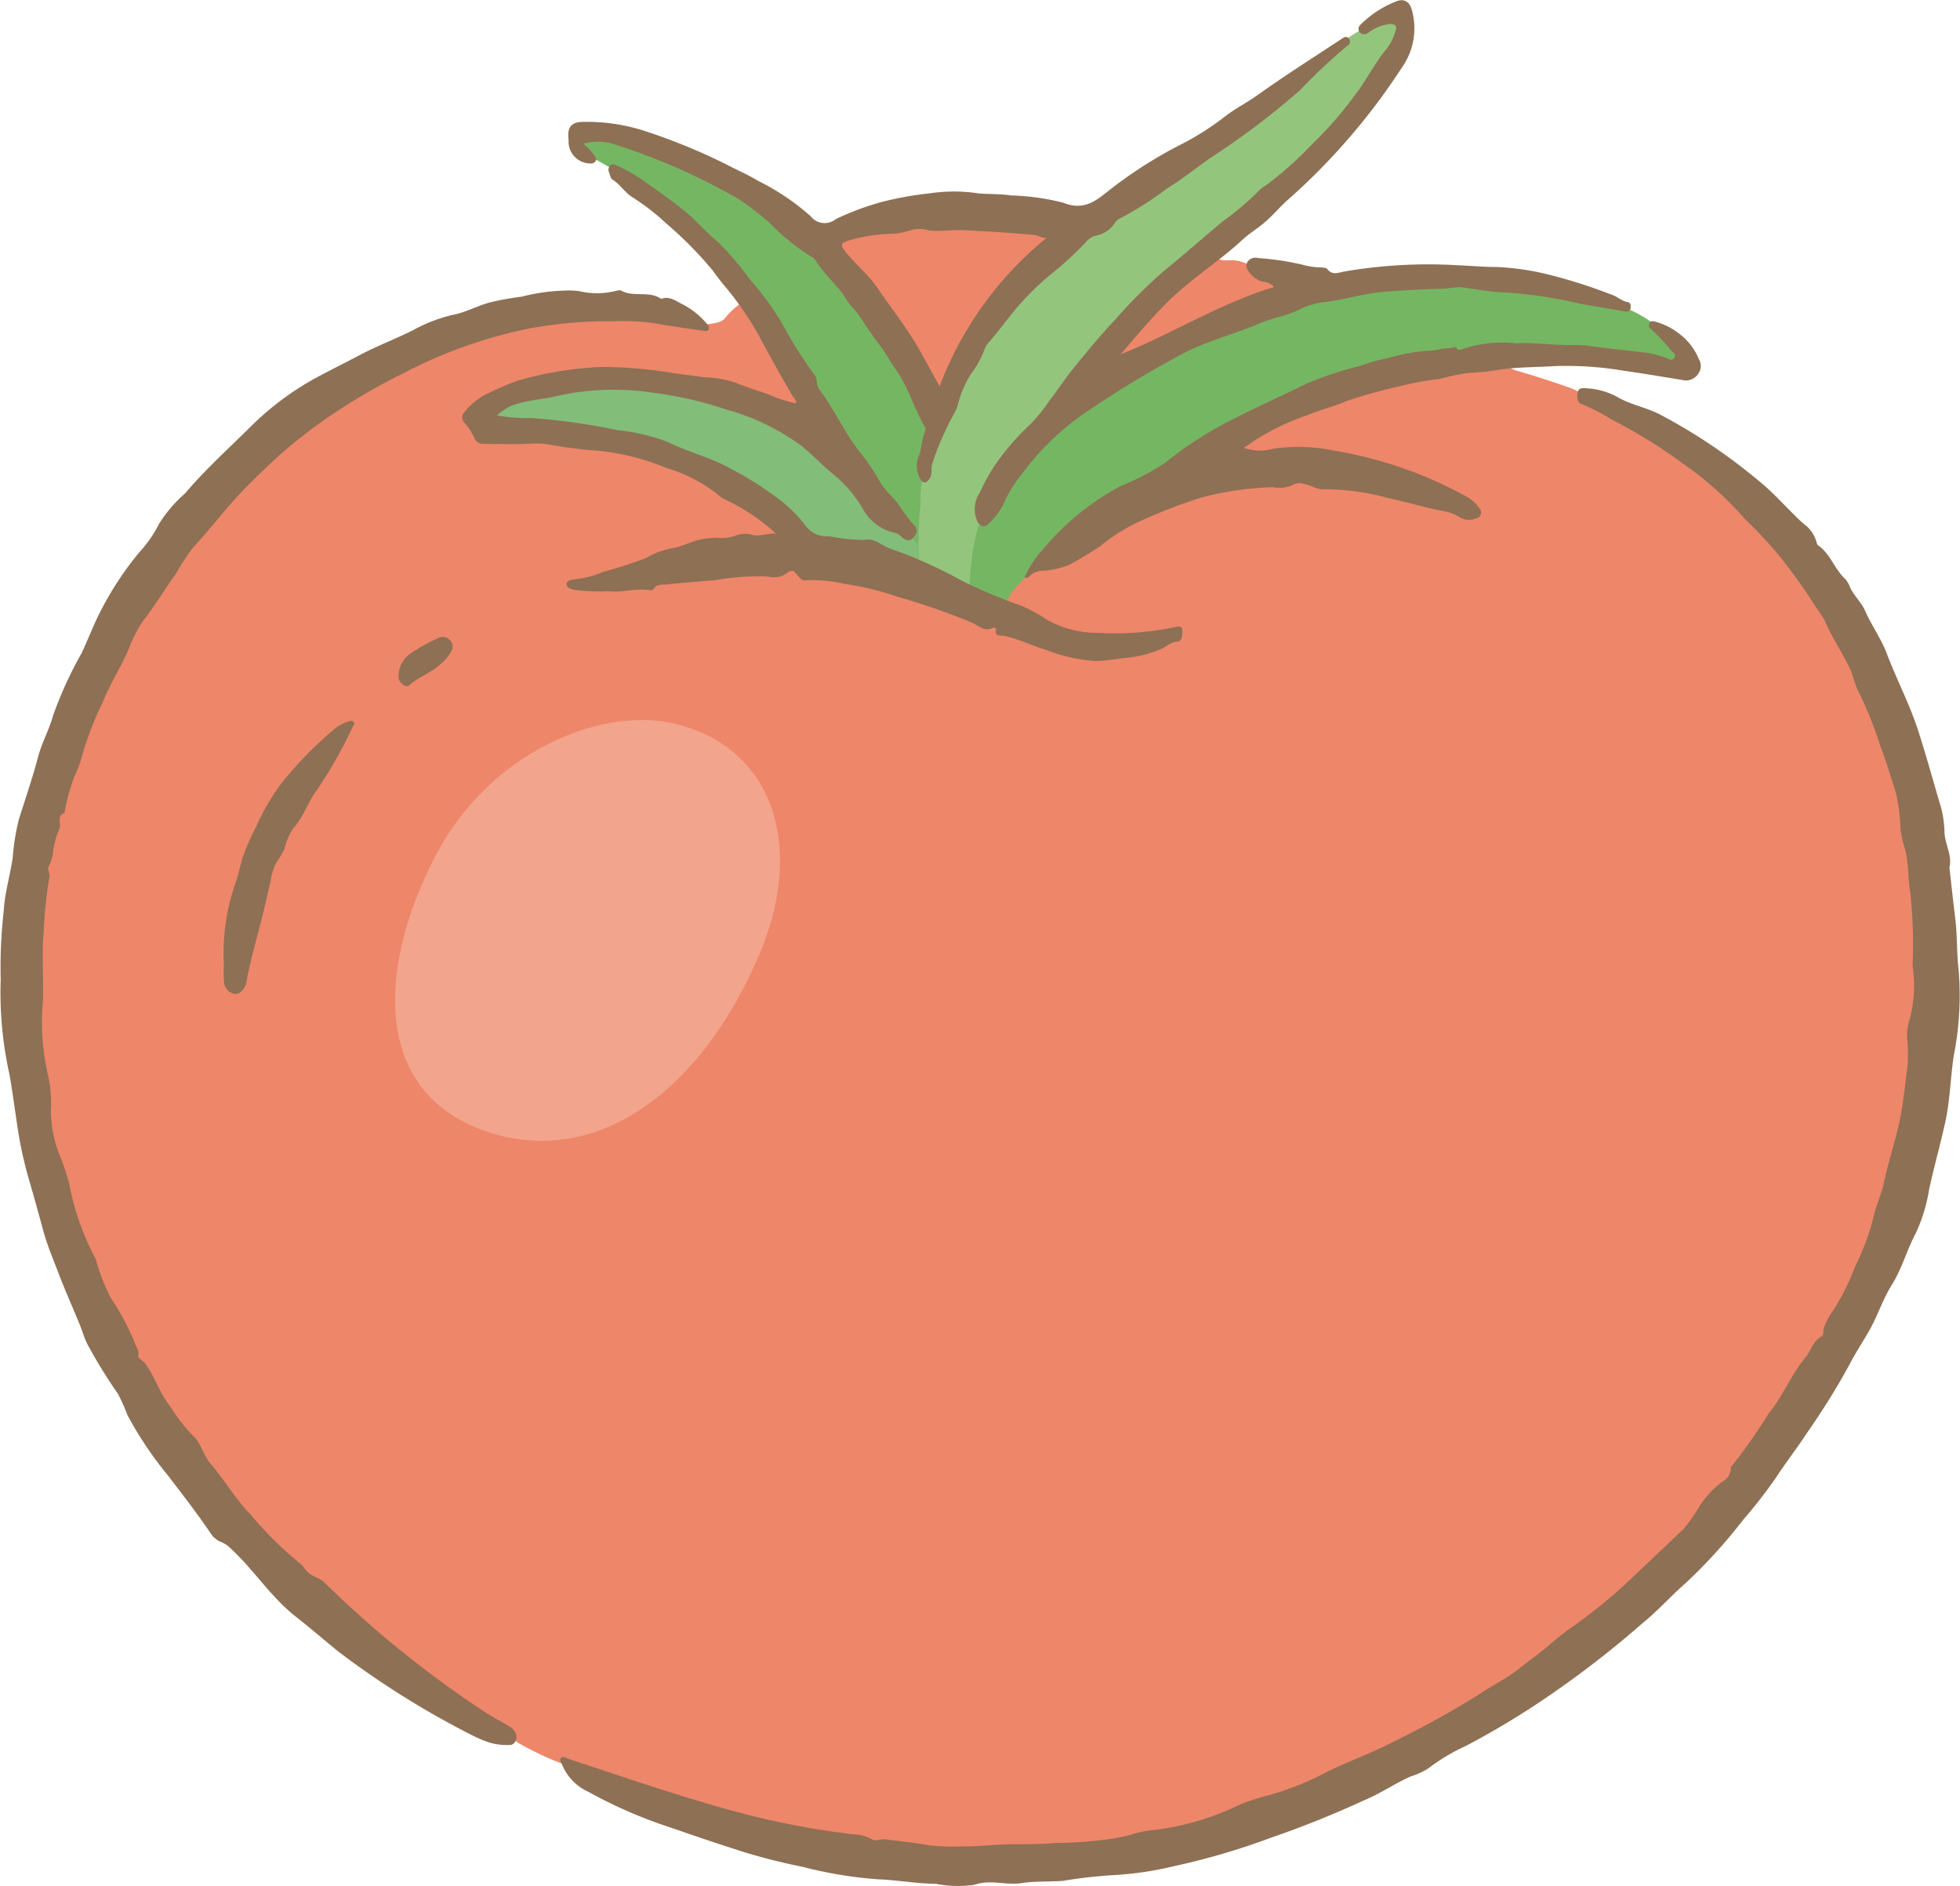
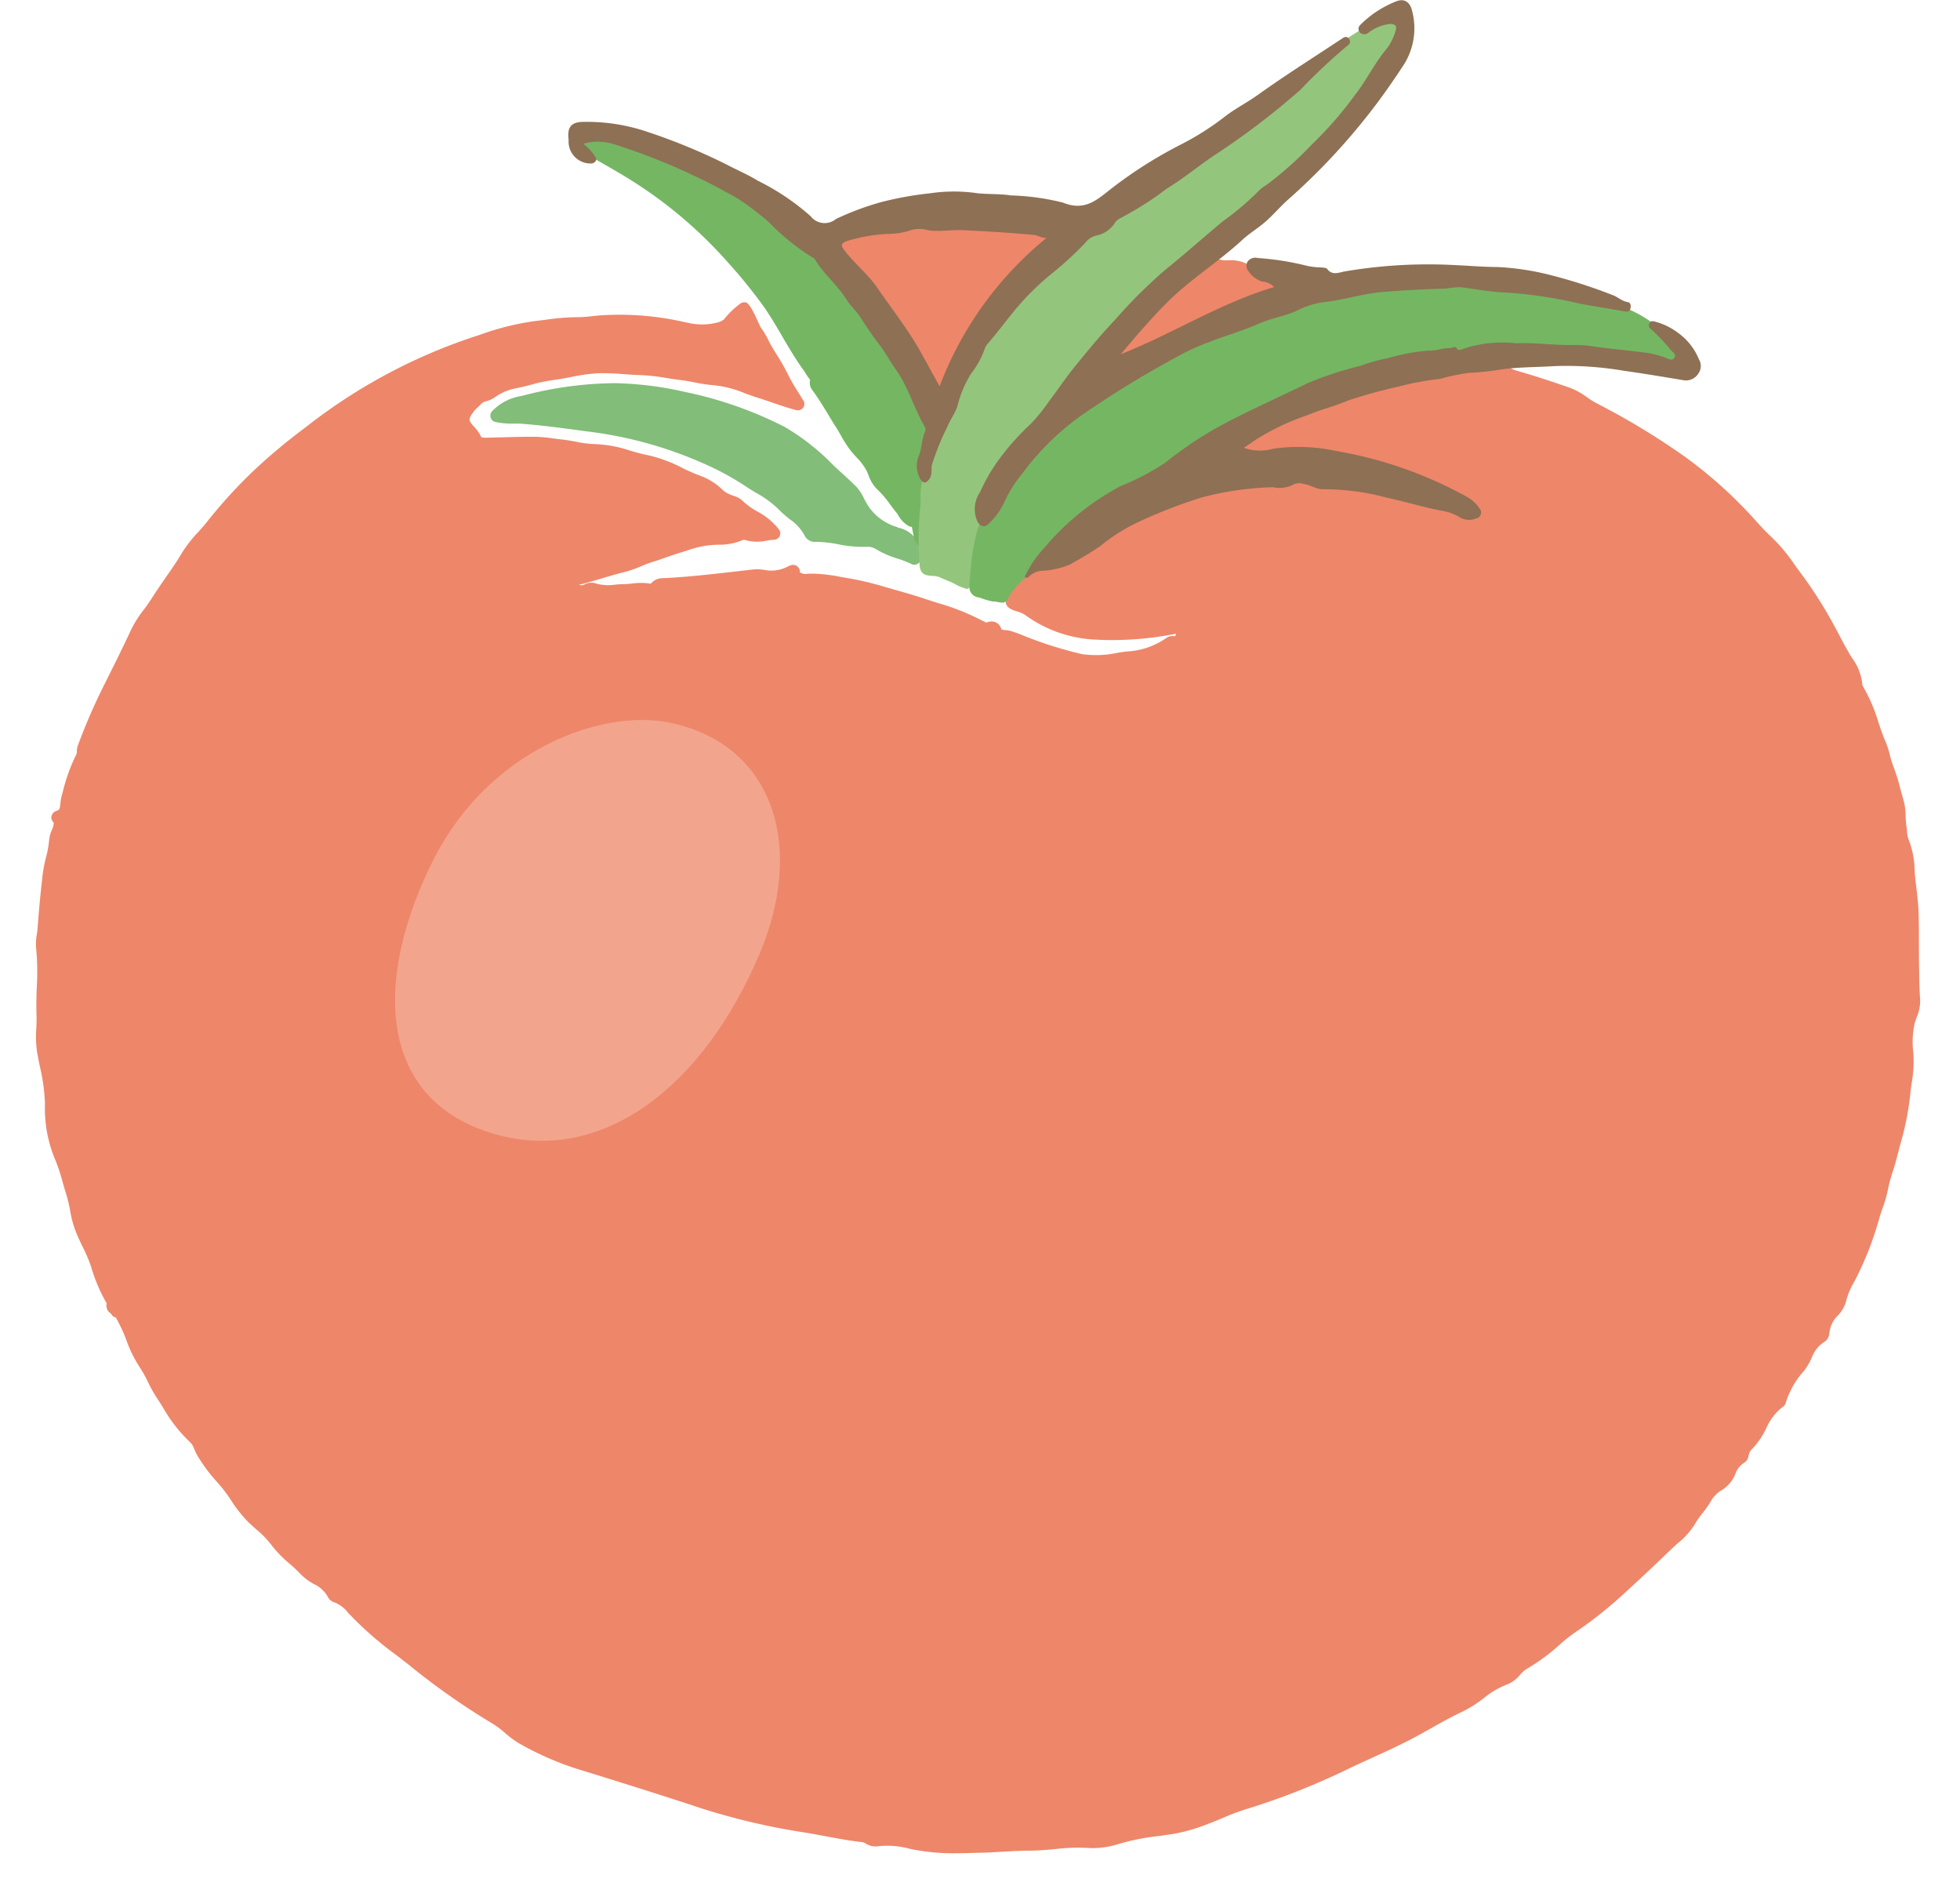
<svg xmlns="http://www.w3.org/2000/svg" width="79.27" height="76.273" viewBox="0 0 79.27 76.273">
  <g transform="translate(-11525.4 -1740.432)">
    <path d="M385.682,27.062a.269.269,0,0,0,.1-.02c.855-.348,1.681-.758,2.48-1.154a24.075,24.075,0,0,1,3.793-1.615.257.257,0,0,0,.185-.215.262.262,0,0,0-.121-.255,1.94,1.94,0,0,0-.51-.213.716.716,0,0,1-.351-.171,1.452,1.452,0,0,0-1.126-.465c-.053,0-.107,0-.178.006a.911.911,0,0,1-.156-.019.817.817,0,0,0-.626.092l-.114.08a9.932,9.932,0,0,0-1.364,1.1l-.216.218a17.388,17.388,0,0,0-1.233,1.338c-.1.122-.2.237-.317.356-.147.159-.3.324-.451.521a.261.261,0,0,0,.206.419" transform="translate(11185 1728)" fill="#ee866a" />
    <path d="M374.931,23.369a6.5,6.5,0,0,1,.734.852c.18.261.365.518.549.775a17.342,17.342,0,0,1,1.16,1.751c.169.308.34.613.524.94l.271.49a.261.261,0,0,0,.229.133h.023a.261.261,0,0,0,.222-.173,13.818,13.818,0,0,1,4.27-5.9.254.254,0,0,0,.057-.3.271.271,0,0,0-.278-.154.666.666,0,0,1-.195-.047,1.182,1.182,0,0,0-.274-.067c-1.019-.1-1.965-.16-2.891-.19-.222-.007-.444,0-.665.012a6.528,6.528,0,0,1-.779,0,1.069,1.069,0,0,1-.156-.029.925.925,0,0,0-.591.025,1.676,1.676,0,0,1-.621.123l-.187.014-.248.023a5.682,5.682,0,0,0-1.516.277.55.55,0,0,0-.374.328.538.538,0,0,0,.157.475c.184.228.385.438.579.64" transform="translate(11185 1728)" fill="#ee866a" />
    <path d="M418.014,51.614l0-.156q-.006-.42-.006-.84c0-.449,0-.9-.016-1.346-.01-.3-.047-.607-.082-.9-.03-.244-.061-.5-.075-.741a3.49,3.49,0,0,0-.241-1.245,1.051,1.051,0,0,1-.066-.347c-.007-.073-.014-.147-.027-.219-.019-.124-.024-.252-.031-.388a2.568,2.568,0,0,0-.087-.661c-.047-.153-.089-.306-.13-.461a7.746,7.746,0,0,0-.287-.914,3.339,3.339,0,0,1-.127-.416,3.492,3.492,0,0,0-.173-.541c-.115-.262-.206-.532-.3-.817a6.622,6.622,0,0,0-.642-1.474,2.125,2.125,0,0,0-.413-1.1l-.049-.078c-.172-.279-.329-.577-.479-.864-.089-.169-.178-.337-.269-.5a17.047,17.047,0,0,0-1.3-2.021c-.086-.115-.17-.23-.254-.349a6.745,6.745,0,0,0-.887-1.062c-.2-.187-.394-.388-.586-.6a18.084,18.084,0,0,0-2.939-2.672A29.281,29.281,0,0,0,405,28.752a3.509,3.509,0,0,1-.422-.262,2.9,2.9,0,0,0-.679-.377c-.737-.257-1.48-.5-2.207-.707a1.765,1.765,0,0,1-.226-.1,1.089,1.089,0,0,0-.715-.14,3.546,3.546,0,0,1-.656.08,3.747,3.747,0,0,0-.832.115,11.5,11.5,0,0,1-1.335.272,12.206,12.206,0,0,0-1.424.293,5.172,5.172,0,0,1-.571.121,3.724,3.724,0,0,0-.959.257c-.446.211-.924.38-1.385.544-.407.144-.828.292-1.235.472a14.258,14.258,0,0,0-1.618.884l-.212.128a.26.26,0,0,0,.095.48l.418.062c.025,0,.051.011.075.017a.743.743,0,0,0,.388.017,4.892,4.892,0,0,1,1.345-.177,12.371,12.371,0,0,1,2.6.378,16.665,16.665,0,0,1,4.071,1.6,1.337,1.337,0,0,1,.466.381.3.3,0,0,0,.039.055.224.224,0,0,1-.072.021.817.817,0,0,1-.574-.149,2.134,2.134,0,0,0-.8-.221,2.679,2.679,0,0,1-.429-.081c-.512-.154-1.062-.294-1.632-.416l-.292-.064a8.925,8.925,0,0,0-1.874-.274,2.036,2.036,0,0,0-.2.014.583.583,0,0,1-.279-.011,1.557,1.557,0,0,0-1.475-.1.24.24,0,0,1-.138.012,6.178,6.178,0,0,0-.981,0c-.172.009-.342.017-.514.017h-.112a3.733,3.733,0,0,0-1.1.232l-.1.029c-.189.06-.381.117-.573.173a10.611,10.611,0,0,0-1.746.627c-.63.311-1.231.669-1.813,1.015-.214.128-.429.256-.644.382-.14.082-.278.178-.415.275a1.854,1.854,0,0,1-.971.448,1.954,1.954,0,0,0-1.2.495,2.715,2.715,0,0,1-.38.3c-.143.082-.244.275-.34.382-.029.031-.058.063-.089.093a.529.529,0,0,0-.2.472c.053.211.275.281.432.331a1.213,1.213,0,0,1,.346.147,5.215,5.215,0,0,0,2.84,1,13.057,13.057,0,0,0,3.2-.227l.056-.011c0,.092-.024.1-.061.1a.436.436,0,0,0-.34.084,3.017,3.017,0,0,1-1.611.535c-.114.016-.228.034-.341.052a4.147,4.147,0,0,1-1.429.055,15.851,15.851,0,0,1-2.539-.816c-.067-.026-.137-.05-.206-.072l-.109-.038a.988.988,0,0,0-.265-.047c-.045,0-.13-.011-.159-.049a.4.4,0,0,0-.386-.3.664.664,0,0,0-.233.05c-.049-.047-.1-.07-.107-.061a9.549,9.549,0,0,0-1.851-.74q-.25-.079-.5-.162c-.387-.13-.788-.245-1.176-.355l-.458-.131a12.466,12.466,0,0,0-1.506-.356c-.1-.016-.2-.035-.3-.052a6.41,6.41,0,0,0-1.1-.126c-.094,0-.187,0-.3.014a.4.4,0,0,1-.223-.071l0-.029a.278.278,0,0,0-.278-.269.377.377,0,0,0-.165.044l-.035.016a1.442,1.442,0,0,1-.816.166l-.106-.016a1.785,1.785,0,0,0-.471-.026l-.771.088c-.973.112-1.982.226-2.973.27a.6.6,0,0,0-.4.2.093.093,0,0,0-.017.018,2.613,2.613,0,0,0-.746-.007,3.27,3.27,0,0,1-.327.024c-.124,0-.248.012-.372.023a1.839,1.839,0,0,1-.789-.052.564.564,0,0,0-.453.047.262.262,0,0,1-.218.011c.317-.078.628-.171.931-.261s.616-.184.926-.258a4.749,4.749,0,0,0,.661-.233,4.647,4.647,0,0,1,.442-.167c.2-.06.386-.127.579-.195.214-.074.427-.149.644-.212l.194-.06a3.8,3.8,0,0,1,1.282-.235h.079a2.373,2.373,0,0,0,.71-.122c.041-.012.078-.027.119-.043a.494.494,0,0,1,.115-.037,1.748,1.748,0,0,0,.9.038,2.729,2.729,0,0,1,.31-.037.262.262,0,0,0,.224-.146.256.256,0,0,0-.023-.265,2.761,2.761,0,0,0-.89-.738,2.97,2.97,0,0,1-.6-.437.787.787,0,0,0-.315-.177l-.1-.038a1.083,1.083,0,0,1-.344-.184,2.6,2.6,0,0,0-.834-.562,8.065,8.065,0,0,1-.828-.356,5.8,5.8,0,0,0-1.407-.52c-.239-.045-.473-.113-.72-.185a4.987,4.987,0,0,0-1.4-.259,4.41,4.41,0,0,1-.789-.1c-.189-.034-.376-.068-.565-.088-.106-.012-.212-.025-.317-.039a6.14,6.14,0,0,0-.754-.069h-.18c-.362,0-.724.009-1.085.019q-.35.01-.7.017h-.052c-.138,0-.165-.021-.168-.029a1.5,1.5,0,0,0-.274-.4c-.257-.277-.257-.327,0-.662a.972.972,0,0,1,.114-.117,1.482,1.482,0,0,0,.153-.154.442.442,0,0,1,.228-.115,1.223,1.223,0,0,0,.3-.133,2.175,2.175,0,0,1,.811-.372c.237-.043.466-.1.689-.159a6.587,6.587,0,0,1,.874-.186c.255-.032.508-.079.753-.127a7.09,7.09,0,0,1,1.089-.152,9.622,9.622,0,0,1,1.017.037c.233.016.466.033.7.039a8.077,8.077,0,0,1,1.045.118c.192.031.383.059.575.083s.37.058.556.093a6.631,6.631,0,0,0,.8.118,4.338,4.338,0,0,1,1.231.321c.167.06.331.121.5.173s.355.117.534.178c.324.112.66.227,1.042.331a.276.276,0,0,0,.071.008.257.257,0,0,0,.263-.259.261.261,0,0,0-.07-.18c-.074-.123-.144-.236-.213-.347a6.9,6.9,0,0,1-.387-.678,8.362,8.362,0,0,0-.443-.779q-.105-.169-.207-.339c-.047-.082-.089-.166-.133-.249a3.01,3.01,0,0,0-.306-.512c-.059-.075-.414-1.021-.624-1.021a.3.3,0,0,0-.175.027,3.382,3.382,0,0,0-.693.662.713.713,0,0,1-.287.131,2.5,2.5,0,0,1-1.114.018c-.115-.025-.23-.051-.344-.074a11.8,11.8,0,0,0-3.219-.241c-.119.008-.239.021-.359.034a5.46,5.46,0,0,1-.59.042H363.7a9.72,9.72,0,0,0-1.247.106l-.439.054a10.8,10.8,0,0,0-2.219.557,22.352,22.352,0,0,0-6.8,3.553l-.318.245a23.386,23.386,0,0,0-2.062,1.733,20.221,20.221,0,0,0-1.822,2c-.119.152-.246.295-.374.437a5.419,5.419,0,0,0-.651.828c-.2.346-.44.687-.669,1.016-.191.276-.381.552-.56.836-.1.152-.2.3-.309.441a4.8,4.8,0,0,0-.524.822c-.323.7-.674,1.4-1.014,2.081l-.163.328a23.53,23.53,0,0,0-.977,2.274.718.718,0,0,0-.044.255.345.345,0,0,1-.011.091,7.356,7.356,0,0,0-.57,1.584l-.042.15a1.9,1.9,0,0,0-.041.261c-.025.24-.042.274-.155.306a.3.3,0,0,0-.213.257.286.286,0,0,0,.1.223.556.556,0,0,0-.007.059.814.814,0,0,1-.072.241,1.23,1.23,0,0,0-.111.413,3.944,3.944,0,0,1-.128.7,5.627,5.627,0,0,0-.13.665c-.1.864-.162,1.564-.208,2.2-.007.081-.019.162-.031.243a2.056,2.056,0,0,0-.028.559,9.9,9.9,0,0,1,.027,1.563c-.013.37-.027.752-.01,1.131.005.18,0,.359-.009.539a4.385,4.385,0,0,0,.032.973c.034.183.07.366.107.551a7.681,7.681,0,0,1,.211,1.539,5.322,5.322,0,0,0,.384,2.179,7.244,7.244,0,0,1,.336,1c.05.171.1.341.152.509a5.25,5.25,0,0,1,.139.593,4.854,4.854,0,0,0,.191.762,7.864,7.864,0,0,0,.321.728,6.186,6.186,0,0,1,.351.834,6.551,6.551,0,0,0,.622,1.456l0,0a.376.376,0,0,0,.18.418.245.245,0,0,0,.075.1.269.269,0,0,0,.122.055.677.677,0,0,0,.039.084,5.923,5.923,0,0,1,.379.828,5.223,5.223,0,0,0,.542,1.1,4.811,4.811,0,0,1,.332.594,5.632,5.632,0,0,0,.332.6c.093.14.183.283.274.427a5.913,5.913,0,0,0,1.091,1.4.658.658,0,0,1,.172.281,2.763,2.763,0,0,0,.272.492l.061.093a5.954,5.954,0,0,0,.554.706,6.576,6.576,0,0,1,.452.558l.125.183a5.5,5.5,0,0,0,.745.945c.1.09.194.177.293.265a3.925,3.925,0,0,1,.606.619,4.747,4.747,0,0,0,.744.772,6.065,6.065,0,0,1,.462.436,2.3,2.3,0,0,0,.53.394,1.212,1.212,0,0,1,.556.509.464.464,0,0,0,.293.239,1.268,1.268,0,0,1,.528.409,14.162,14.162,0,0,0,1.973,1.728l.513.4a28.386,28.386,0,0,0,3.328,2.337,3.685,3.685,0,0,1,.532.394,4.6,4.6,0,0,0,.531.4,12.257,12.257,0,0,0,2.712,1.155c1.459.454,3.114.969,4.739,1.508a27.386,27.386,0,0,0,4.178.971c.267.044.531.094.8.144.487.09.989.185,1.495.241a.482.482,0,0,1,.141.058.726.726,0,0,0,.5.107,3.455,3.455,0,0,1,1.3.109l.037.007a8.378,8.378,0,0,0,1.82.167c.327,0,.652-.011.975-.021l.082,0c.268-.007.538-.023.807-.04.371-.021.756-.044,1.128-.044.342,0,.683-.033,1.012-.063a7.752,7.752,0,0,1,1.323-.047c.068.006.138.008.208.008a3.489,3.489,0,0,0,1.053-.173,9.151,9.151,0,0,1,1.585-.313c.213-.03.427-.058.639-.094a6.868,6.868,0,0,0,1.215-.339c.242-.088.482-.187.721-.286a9.331,9.331,0,0,1,1.075-.4,28.879,28.879,0,0,0,4.137-1.65l.866-.4c.574-.26,1.167-.53,1.74-.838.217-.117.432-.237.647-.358.413-.232.84-.473,1.272-.672a5.038,5.038,0,0,0,.847-.537,3.446,3.446,0,0,1,.94-.555,1.266,1.266,0,0,0,.532-.393,1.14,1.14,0,0,1,.246-.223,8.266,8.266,0,0,0,1.427-1.059,6.874,6.874,0,0,1,.679-.518,16.5,16.5,0,0,0,1.7-1.344c.691-.628,1.4-1.291,2.1-1.97.077-.074.159-.146.241-.218a2.989,2.989,0,0,0,.667-.743,3.9,3.9,0,0,1,.325-.468,4.016,4.016,0,0,0,.378-.553,1.225,1.225,0,0,1,.37-.355,1.381,1.381,0,0,0,.57-.656.877.877,0,0,1,.372-.475.39.39,0,0,0,.166-.276l.017-.062a.439.439,0,0,1,.077-.157,3.215,3.215,0,0,0,.62-.886,2.224,2.224,0,0,1,.683-.881.26.26,0,0,0,.111-.16,3.382,3.382,0,0,1,.748-1.3,2.88,2.88,0,0,0,.3-.516,1.266,1.266,0,0,1,.5-.635.424.424,0,0,0,.209-.372l.013-.047a1.12,1.12,0,0,1,.282-.6,1.382,1.382,0,0,0,.4-.687,2.837,2.837,0,0,1,.3-.705l.117-.223a13.3,13.3,0,0,0,.912-2.37c.038-.143.088-.284.136-.423a4.982,4.982,0,0,0,.209-.723,6.369,6.369,0,0,1,.208-.771c.058-.185.115-.369.161-.555q.064-.249.13-.5a11.644,11.644,0,0,0,.4-1.969c.015-.177.04-.352.065-.527a5.023,5.023,0,0,0,.069-1.2,3.451,3.451,0,0,1,.058-1.237c.022-.076.049-.151.076-.226a1.655,1.655,0,0,0,.139-.721c-.031-.4-.036-.823-.041-1.228" transform="translate(11185 1728)" fill="#ee866a" />
    <path d="M376.706,33.75a2.1,2.1,0,0,1-1.244-.945c-.039-.066-.075-.137-.113-.207a1.88,1.88,0,0,0-.335-.506c-.165-.164-.338-.323-.512-.482-.149-.135-.3-.271-.442-.412a9.269,9.269,0,0,0-1.917-1.5,15.849,15.849,0,0,0-4-1.41,14.048,14.048,0,0,0-2.854-.364,15.109,15.109,0,0,0-3.7.494l-.145.033a2.058,2.058,0,0,0-1.144.612.263.263,0,0,0-.058.253.26.26,0,0,0,.19.177,3.171,3.171,0,0,0,.761.067h0c.108,0,.212,0,.317.007.857.067,1.726.185,2.568.3l.1.013a16.428,16.428,0,0,1,4.629,1.271,11.368,11.368,0,0,1,1.713.92c.148.1.3.194.455.286a4.141,4.141,0,0,1,.926.68,4.152,4.152,0,0,0,.438.388,1.906,1.906,0,0,1,.606.666.449.449,0,0,0,.443.249h.053a5.239,5.239,0,0,1,.864.1,4.784,4.784,0,0,0,1.168.1h.04a.617.617,0,0,1,.329.106,3.89,3.89,0,0,0,.846.368,4.54,4.54,0,0,1,.578.225.264.264,0,0,0,.116.028.254.254,0,0,0,.125-.033.262.262,0,0,0,.134-.2,1.134,1.134,0,0,0-.934-1.269" transform="translate(11185 1728)" fill="#82bd79" />
    <path d="M377.8,29.136l-.025-.061a10.056,10.056,0,0,0-.974-1.919c-.158-.234-.312-.472-.465-.711-.255-.394-.517-.8-.805-1.188-.163-.217-.333-.427-.505-.636a11.551,11.551,0,0,1-.735-.967,2.443,2.443,0,0,0-.35-.4,1.485,1.485,0,0,1-.351-.442.589.589,0,0,0-.445-.313c-.1-.012-.161-.074-.269-.183l-.065-.065a13.788,13.788,0,0,0-3.328-2.506,26.146,26.146,0,0,0-4.144-1.727,2.606,2.606,0,0,0-1.389-.044.26.26,0,0,0-.152.4,1.022,1.022,0,0,0,.394.331l.059.032c.18.106.361.21.544.314.388.223.79.453,1.171.695a17.9,17.9,0,0,1,3.844,3.263,20.638,20.638,0,0,1,1.495,1.843c.26.376.5.782.726,1.174.274.465.557.949.886,1.4.026.038.052.079.076.119a1.824,1.824,0,0,0,.174.242.466.466,0,0,0,.073.4c.241.323.458.68.667,1.025.1.167.2.335.309.5.066.105.127.211.189.318a4.684,4.684,0,0,0,.421.65c.071.085.145.168.22.25a2.308,2.308,0,0,1,.393.519c.032.062.06.131.088.2a1.518,1.518,0,0,0,.321.54,3.977,3.977,0,0,1,.553.641c.083.11.165.22.252.326a1.243,1.243,0,0,1,.079.116,1.115,1.115,0,0,0,.423.431.264.264,0,0,0,.125.032l.108.57c.149,0,.711,1.556.711,1.411,0-.027-.21-1.949-.218-1.974-.032-.5-.092-.918-.092-1.343,0-.278.028-.66.046-.918a2.907,2.907,0,0,1,.067-.9,1.679,1.679,0,0,0-.1-1.439" transform="translate(11185 1728)" fill="#75b663" />
    <path d="M397.069,13.323a.436.436,0,0,0-.459-.182.734.734,0,0,0-.492.1q-.242.148-.488.292a7.449,7.449,0,0,0-1.686,1.231,24.206,24.206,0,0,1-4.43,3.633c-.463.3-.92.627-1.361.941s-.892.632-1.348.93c-.158.1-.323.2-.49.292a4.177,4.177,0,0,0-1.3.991.63.63,0,0,1-.451.184h-.044a.382.382,0,0,0-.338.192,4.894,4.894,0,0,1-1.208,1.188,14.04,14.04,0,0,0-1.894,1.864l-.257.285a7.15,7.15,0,0,0-.887,1.328,8.832,8.832,0,0,1-.618.988.71.71,0,0,0-.116.268c-.008.025-.015.05-.023.073-.039.1-.072.2-.106.309a3.967,3.967,0,0,1-.244.614c-.2.362-.368.74-.528,1.1-.09.207-.183.415-.281.619a4.478,4.478,0,0,0-.329,1.316l-.039.263a2.733,2.733,0,0,0-.022.468c0,.09,0,.182-.005.272a12.773,12.773,0,0,0-.027,2.46c.087.514.506.287.831.442.084.04.171.076.259.111s.2.082.3.133a2.163,2.163,0,0,0,.506.215c.177,0,.173-.249.175-.593a4.928,4.928,0,0,1,.255-1.476,4.677,4.677,0,0,0,.166-.872c.022-.165.041-.331.074-.495a2.224,2.224,0,0,1,.212-.538c.029-.056.058-.113.085-.17a6.826,6.826,0,0,1,1.2-1.737c.1-.107.2-.21.3-.314a7.218,7.218,0,0,0,.625-.678l.257-.328c.257-.325.523-.661.769-1.011.2-.277.419-.55.634-.815.087-.108.174-.213.259-.32.273-.341.57-.675.857-1,.111-.126.223-.251.333-.377a24.174,24.174,0,0,1,2.677-2.595c.384-.322.772-.643,1.16-.962.679-.56,1.382-1.14,2.058-1.73a5.625,5.625,0,0,1,.458-.35,3.262,3.262,0,0,0,.961-.913.231.231,0,0,1,.075-.059,4.092,4.092,0,0,0,1.072-.944c.105-.118.209-.236.319-.348a7.812,7.812,0,0,0,.8-1.017c.174-.251.355-.51.551-.74a2.417,2.417,0,0,0,.309-.526,1.533,1.533,0,0,1,.28-.45,2.634,2.634,0,0,0,.567-.9l.074-.16a.519.519,0,0,0,0-.505" transform="translate(11185 1728)" fill="#94c57d" />
    <path d="M408.254,26.5a1.564,1.564,0,0,1-.2-.228,2.342,2.342,0,0,0-.186-.223,4.85,4.85,0,0,0-2.729-1.441c-.41-.071-.817-.156-1.224-.242-.432-.091-.878-.185-1.323-.26a9.242,9.242,0,0,0-1.81-.164h-.049a3,3,0,0,1-.556-.07,2.56,2.56,0,0,0-1.1-.021,1.694,1.694,0,0,1-.432.008,3.254,3.254,0,0,0-.38-.009l-.621.027a12.593,12.593,0,0,0-2.307.235.984.984,0,0,0-.218.081.375.375,0,0,1-.15.05h-.07a6.3,6.3,0,0,0-2.171.506c-.287.1-.585.214-.88.3a6.667,6.667,0,0,0-.733.275c-.136.059-.273.117-.412.169-.193.071-.387.13-.585.19a6.771,6.771,0,0,0-.927.331,24.675,24.675,0,0,0-6.353,3.981,9.979,9.979,0,0,0-1.575,1.842c-.115.17-.218.349-.321.528a4.471,4.471,0,0,1-.529.791c-.032.036-.067.072-.1.107a1.288,1.288,0,0,0-.357.51,8.468,8.468,0,0,0-.311,1.852l-.034.371a.449.449,0,0,0,0,.11.415.415,0,0,0,.334.476l.1.022a2.929,2.929,0,0,0,.509.148c.285,0,.443.153.607-.091.009-.012.137-.271.161-.288a2.3,2.3,0,0,0,.155-.195c.123-.128.185-.187.322-.327a5.722,5.722,0,0,0,.682-.644,9.608,9.608,0,0,1,2.174-2.129,6.057,6.057,0,0,1,1.4-.835,5.173,5.173,0,0,0,1.315-.678,22.759,22.759,0,0,1,3.194-2.048,9.232,9.232,0,0,1,.892-.4,7.661,7.661,0,0,0,1.189-.572,4.326,4.326,0,0,1,.859-.421c.811-.282,1.648-.574,2.505-.808a14.184,14.184,0,0,1,2.679-.51,2.418,2.418,0,0,1,.329.008,1.739,1.739,0,0,0,.618-.035,6.059,6.059,0,0,1,.765-.189,3.424,3.424,0,0,1,.6-.043c.1,0,.192,0,.287,0s.185,0,.313,0a11.823,11.823,0,0,1,1.456.064,4.884,4.884,0,0,0,.645.031h.134a4.872,4.872,0,0,1,.558.023c.252.031.5.057.756.084.653.071,1.331.144,1.985.269.13.025.258.06.385.095s.245.065.37.092a.415.415,0,0,0,.454-.155.371.371,0,0,0-.083-.553" transform="translate(11185 1728)" fill="#75b663" />
    <path d="M360.222,58.23c-4.628-1.459-4.669-6.35-2.279-11.061,2.241-4.416,6.757-6.063,9.483-5.529,4.147.811,5.6,4.857,3.693,9.364-2.276,5.375-6.416,8.639-10.9,7.226" transform="translate(11185 1728)" fill="#f3a48c" fill-rule="evenodd" />
-     <path d="M419.238,47.474c.079.688.15,1.375.237,2.059.09.715.057,1.443.143,2.153a12.594,12.594,0,0,1-.2,3.435c-.134.87-.147,1.75-.331,2.622-.2.932-.464,1.843-.664,2.772a6.687,6.687,0,0,1-.54,1.778c-.365.679-.555,1.428-.969,2.089-.369.586-.58,1.269-.925,1.871-.272.474-.577.931-.826,1.421a29.13,29.13,0,0,1-1.68,2.694c-.408.624-.868,1.214-1.275,1.837a19.4,19.4,0,0,1-1.3,1.669,21.355,21.355,0,0,1-2.359,2.592c-.587.508-1.1,1.1-1.708,1.588A40.254,40.254,0,0,1,403.19,80.9a33.933,33.933,0,0,1-3.487,2.118,7.945,7.945,0,0,0-1.544.921,3.073,3.073,0,0,1-.715.324c-.648.293-1.233.7-1.895.971a40.11,40.11,0,0,1-3.737,1.5,28.619,28.619,0,0,1-3.957,1.16,13.585,13.585,0,0,1-2.373.353,19.072,19.072,0,0,0-2.086.234c-.558.044-1.139.007-1.676.091-.641.1-1.262-.159-1.908.068a4.641,4.641,0,0,1-1.564-.039c-.785-.007-1.562-.153-2.35-.183a17.115,17.115,0,0,1-3.053-.507,24.132,24.132,0,0,1-2.443-.62c-.467-.155-.936-.3-1.4-.458-.6-.2-1.2-.414-1.8-.614a18.925,18.925,0,0,1-3-1.335,2.062,2.062,0,0,1-1.058-1.075c-.034-.1-.137-.208-.055-.3s.2.008.3.039c2.453.807,4.894,1.663,7.4,2.3a33.089,33.089,0,0,0,4.151.756,1.6,1.6,0,0,1,.7.184c.189.12.386-.013.58.016.576.082,1.159.127,1.732.236a8.183,8.183,0,0,0,1.407.047c.644.012,1.286-.083,1.922-.084.6,0,1.2,0,1.787-.052a17.357,17.357,0,0,0,2.41-.188c.232-.053.474-.089.692-.159a4.139,4.139,0,0,1,.928-.181,10.918,10.918,0,0,0,3.495-1.047,8.743,8.743,0,0,1,1.069-.342,11.811,11.811,0,0,0,2.243-.872c.94-.493,1.947-.825,2.877-1.318a36.754,36.754,0,0,0,3.411-1.887c.392-.263.8-.485,1.2-.736.357-.23.687-.523,1.039-.776.482-.352.914-.775,1.4-1.12a21.15,21.15,0,0,0,2.358-1.893q1.153-1.089,2.3-2.177a7,7,0,0,0,.622-.879,3.786,3.786,0,0,1,.98-1.059.6.6,0,0,0,.309-.548c0-.033.041-.077.073-.1a21.905,21.905,0,0,0,1.453-2.079c.585-.7.9-1.565,1.489-2.264.23-.274.3-.67.658-.863.1-.051.05-.226.088-.334a2.964,2.964,0,0,1,.408-.754,9.6,9.6,0,0,0,.865-1.751,9.806,9.806,0,0,0,.75-2.031c.094-.445.309-.864.4-1.308.167-.8.427-1.573.607-2.368.186-.819.257-1.652.366-2.479a7.611,7.611,0,0,0-.022-1.01,1.862,1.862,0,0,1,.087-.739,5.213,5.213,0,0,0,.129-2.2,19.688,19.688,0,0,0-.089-2.934c-.092-.527-.067-1.068-.173-1.595a2.54,2.54,0,0,0-.1-.379,3.206,3.206,0,0,1-.131-.755,7.5,7.5,0,0,0-.181-1.336c-.211-.641-.389-1.294-.639-1.918a14.888,14.888,0,0,0-.923-2.271,5.922,5.922,0,0,1-.221-.667c-.313-.721-.779-1.359-1.081-2.083a4.957,4.957,0,0,0-.372-.573,23.668,23.668,0,0,0-1.392-1.963,17.789,17.789,0,0,0-1.475-1.595,13.679,13.679,0,0,0-2.5-2.237,20.709,20.709,0,0,0-2.877-1.778,8.314,8.314,0,0,0-1.219-.633c-.191-.048-.2-.275-.178-.456.027-.2.2-.2.333-.185a2.925,2.925,0,0,1,1.255.339c.544.325,1.167.427,1.727.711a22.85,22.85,0,0,1,4.074,2.742c.524.429.979.945,1.468,1.418a4.224,4.224,0,0,0,.386.348,1.294,1.294,0,0,1,.416.642c.019.05.027.122.066.148.472.323.644.885,1.021,1.283a.982.982,0,0,1,.248.344c.142.383.484.667.634,1.013.26.6.652,1.132.885,1.749.383,1.018.893,1.983,1.236,3.021s.627,2.108.945,3.161a4.288,4.288,0,0,1,.148,1.042c.018.473.306.9.208,1.387" transform="translate(11185 1728)" fill="#8e7054" fill-rule="evenodd" />
-     <path d="M340.429,52.063a20.33,20.33,0,0,1,.123-2.813c.041-.731.26-1.425.362-2.141a9.376,9.376,0,0,1,.25-1.553c.268-.841.553-1.678.779-2.531.154-.583.458-1.108.611-1.683a16.017,16.017,0,0,1,1.159-2.524c.193-.42.37-.855.562-1.281a13.023,13.023,0,0,1,1.757-2.771,4.978,4.978,0,0,0,.8-1.153,5.55,5.55,0,0,1,1.061-1.239c.817-.968,1.76-1.812,2.653-2.7a11.72,11.72,0,0,1,2.783-2.045c.529-.281,1.081-.555,1.609-.835.711-.372,1.452-.657,2.167-1.01a6.251,6.251,0,0,1,1.58-.615c.555-.1,1.043-.39,1.589-.524a11.543,11.543,0,0,1,1.224-.217,7.715,7.715,0,0,1,1.716-.246,3.283,3.283,0,0,1,.614.022,3.079,3.079,0,0,0,1.435,0c.085-.014.2-.058.256-.023.507.287,1.134-.013,1.623.339.3-.122.537.046.778.172a3.222,3.222,0,0,1,1.04.8c.06.075.149.16.1.261s-.18.058-.27.045c-.632-.092-1.263-.176-1.891-.289a8.9,8.9,0,0,0-1.646-.087,18.191,18.191,0,0,0-3.375.277,19.408,19.408,0,0,0-5.2,1.841A25.155,25.155,0,0,0,354.124,29a20.81,20.81,0,0,0-2.439,1.852c-.474.434-.944.886-1.4,1.351-.745.765-1.379,1.622-2.106,2.4a10.366,10.366,0,0,0-.687,1.061c-.446.622-.841,1.277-1.314,1.885a5.254,5.254,0,0,0-.572,1.127c-.317.733-.755,1.408-1.051,2.148a13.383,13.383,0,0,0-.822,2.118,4.7,4.7,0,0,1-.332.9,8.765,8.765,0,0,0-.384,1.388c0,.02.005.06,0,.063-.366.136-.1.484-.234.7a3.162,3.162,0,0,0-.238.913,1.872,1.872,0,0,1-.172.557c-.08.127.064.267.025.445a16.181,16.181,0,0,0-.228,2.19c-.087.916-.006,1.832-.029,2.748a9.526,9.526,0,0,0,.194,3.032,5.277,5.277,0,0,1,.124,1.469,4.99,4.99,0,0,0,.411,1.933,10.69,10.69,0,0,1,.33,1.018,10.541,10.541,0,0,0,1.05,3,.529.529,0,0,1,.052.154,8.135,8.135,0,0,0,.569,1.443,10.214,10.214,0,0,1,.962,1.786c.053.19.2.341.163.573-.018.125.183.179.266.294.4.548.593,1.213,1.02,1.745a7.429,7.429,0,0,0,.912,1.184c.344.294.414.782.714,1.129.572.659,1.013,1.441,1.617,2.054a14.812,14.812,0,0,0,2,1.979c.135.1.208.257.335.373.2.181.485.228.655.4a42.633,42.633,0,0,0,6.447,5.21c.327.223.681.4,1.023.606a.593.593,0,0,1,.281.313c.071.205-.054.45-.25.447a2.565,2.565,0,0,1-.78-.086,4.829,4.829,0,0,1-.727-.3,35.3,35.3,0,0,1-5.425-3.392c-.578-.466-1.143-.96-1.726-1.416-1.027-.808-1.707-1.915-2.657-2.778a1.008,1.008,0,0,0-.35-.231.931.931,0,0,1-.446-.376c-.537-.795-1.127-1.548-1.708-2.313a14.884,14.884,0,0,1-1.64-2.441,8.058,8.058,0,0,0-.385-.864,20.316,20.316,0,0,1-1.253-2.038c-.107-.221-.172-.449-.258-.671-.282-.706-.6-1.4-.87-2.108-.221-.579-.469-1.156-.633-1.753-.2-.73-.4-1.462-.614-2.19a16.277,16.277,0,0,1-.455-2.153c-.1-.658-.186-1.318-.3-1.975a15.3,15.3,0,0,1-.362-3.838" transform="translate(11185 1728)" fill="#8e7054" fill-rule="evenodd" />
-     <path d="M360.482,29.227a6.893,6.893,0,0,0,1.415.109,25.375,25.375,0,0,1,3.485.492,7.688,7.688,0,0,1,2.045.484c.813.409,1.713.61,2.507,1.063a13.143,13.143,0,0,1,1.766,1.093,5.849,5.849,0,0,1,1.227,1.147,1.076,1.076,0,0,0,1.014.5,6.919,6.919,0,0,0,1.45.145c.393-.07.665.233,1,.351a18.039,18.039,0,0,1,2.889,1.292,21.244,21.244,0,0,0,2.426,1.021,6.245,6.245,0,0,1,1.055.578,4.227,4.227,0,0,0,2.1.52,11.659,11.659,0,0,0,3.071-.236c.116-.021.275-.06.281.111s.03.462-.213.48-.387.176-.576.266a4.5,4.5,0,0,1-1.482.388c-.414.042-.819.129-1.239.13a6.983,6.983,0,0,1-2-.451c-.574-.17-1.107-.451-1.7-.569-.119-.023-.4.054-.317-.265.009-.042-.09-.084-.13-.062-.327.177-.572-.07-.811-.19a26.9,26.9,0,0,0-3.037-1.061,11.7,11.7,0,0,0-2.168-.525,5.524,5.524,0,0,0-1.525-.143c-.187.024-.221-.04-.476-.335-.107-.122-.295.023-.338.059a.889.889,0,0,1-.75.123,9.976,9.976,0,0,0-2.143.152c-.668.045-1.336.113-2.005.173-.168.015-.352-.022-.46.174a.176.176,0,0,1-.148.056c-.575-.1-1.153.115-1.7.04a7.216,7.216,0,0,1-1.4-.063c-.118-.04-.269-.076-.277-.2-.01-.164.177-.206.288-.215a3.812,3.812,0,0,0,1.193-.307,15.276,15.276,0,0,0,1.751-.569,3.255,3.255,0,0,1,1.079-.393c.429-.073.811-.317,1.254-.371a3.184,3.184,0,0,1,.488-.043,1.783,1.783,0,0,0,.736-.07,1.021,1.021,0,0,1,.7-.051c.3.089.6-.072.98-.045a8.2,8.2,0,0,0-2.073-1.386,1.339,1.339,0,0,1-.314-.222,6.141,6.141,0,0,0-2.056-1.05,9.53,9.53,0,0,0-2.752-.694,17.392,17.392,0,0,1-2.036-.263,4.134,4.134,0,0,0-.787-.02c-.618.027-1.239.01-1.861,0a.363.363,0,0,1-.336-.263,2.439,2.439,0,0,0-.385-.582.315.315,0,0,1,.027-.467,2.519,2.519,0,0,1,.952-.739,11.346,11.346,0,0,1,1.146-.491,14.145,14.145,0,0,1,3.383-.562,17.644,17.644,0,0,1,2.708.21c.47.076.958.13,1.438.2a4.817,4.817,0,0,1,1.311.224c.532.234,1.1.36,1.63.6a5.744,5.744,0,0,0,.82.24c.006-.152-.089-.206-.137-.286-.414-.7-.807-1.408-1.192-2.122A12.875,12.875,0,0,0,369.712,24c-.169-.2-.329-.409-.481-.623a15.439,15.439,0,0,0-1.889-1.912,9.005,9.005,0,0,0-1.386-1.07c-.3-.2-.48-.512-.784-.7-.077-.049-.1-.191-.14-.292a.239.239,0,0,1,.046-.274c.09-.088.179-.045.272,0a6.173,6.173,0,0,1,1.084.617c.566.4,1.139.8,1.675,1.235.463.38.853.848,1.318,1.225a11.831,11.831,0,0,1,1.313,1.538,11.149,11.149,0,0,1,1.5,2.144,16.986,16.986,0,0,0,1.114,1.714c.124.177.041.389.179.572.631.826,1.035,1.8,1.7,2.606a9.439,9.439,0,0,1,.792,1.195c.174.292.486.54.7.837a6.739,6.739,0,0,0,.631.839c.206.208.1.4-.039.545s-.335.065-.467-.068a.471.471,0,0,0-.244-.146,1.957,1.957,0,0,1-1.3-.958,5.125,5.125,0,0,0-1.214-1.424c-.424-.343-.8-.75-1.224-1.1a9.18,9.18,0,0,0-3.061-1.5,15.053,15.053,0,0,0-2.988-.686,10.4,10.4,0,0,0-3.759.1c-.586.15-1.2.177-1.779.358a1.908,1.908,0,0,0-.79.466" transform="translate(11185 1728)" fill="#8e7054" fill-rule="evenodd" />
    <path d="M363.982,18.237a2.175,2.175,0,0,1,.478.511c.046.071.08.135.023.208a.224.224,0,0,1-.2.086.885.885,0,0,1-.888-.882.835.835,0,0,0,0-.1c-.061-.5.122-.7.609-.7a7.6,7.6,0,0,1,2.468.366,24.413,24.413,0,0,1,3.3,1.351c.418.223.876.413,1.272.659a9.682,9.682,0,0,1,2.142,1.438.714.714,0,0,0,1.023.113,11.353,11.353,0,0,1,1.833-.684,13.652,13.652,0,0,1,1.97-.355,6.556,6.556,0,0,1,1.938,0c.444.042.9.018,1.34.086a9.665,9.665,0,0,1,2.109.293c.925.378,1.433-.179,2.017-.623a17.933,17.933,0,0,1,2.757-1.736,11.092,11.092,0,0,0,1.772-1.127c.412-.319.886-.558,1.312-.862,1.109-.793,2.261-1.52,3.4-2.273.092-.062.194-.133.293-.019a.183.183,0,0,1-.047.286,22.667,22.667,0,0,0-1.9,1.781,30.813,30.813,0,0,1-3.537,2.688c-.637.431-1.232.928-1.888,1.324a12.85,12.85,0,0,1-1.857,1.182.571.571,0,0,0-.258.237,1.163,1.163,0,0,1-.738.474.786.786,0,0,0-.435.294,13.729,13.729,0,0,1-1.3,1.2,10.8,10.8,0,0,0-1.511,1.476c-.36.438-.7.893-1.069,1.327a.827.827,0,0,0-.181.27,3.5,3.5,0,0,1-.545,1,4.369,4.369,0,0,0-.556,1.308c-.093.305-.3.565-.421.868a10.678,10.678,0,0,0-.614,1.513c-.043.191.023.4-.1.575s-.238.217-.371.011a1.072,1.072,0,0,1-.043-.982c.106-.3.1-.635.233-.934a.244.244,0,0,0-.006-.191c-.443-.751-.669-1.617-1.177-2.323-.234-.326-.415-.684-.661-1-.294-.377-.555-.779-.818-1.178-.151-.227-.37-.407-.5-.628-.36-.591-.91-1.022-1.267-1.608a.292.292,0,0,0-.143-.127,9.04,9.04,0,0,1-1.7-1.373,11.5,11.5,0,0,0-1.28-.984,25.509,25.509,0,0,0-5.044-2.215,2.132,2.132,0,0,0-1.228-.013m18.751,3.8c-.2.032-.35-.1-.522-.114-.957-.089-1.915-.148-2.875-.193-.454-.021-.9.064-1.359.014a1.318,1.318,0,0,0-.707-.027,2.794,2.794,0,0,1-.93.163,6.711,6.711,0,0,0-1.667.282c-.285.1-.285.184-.106.413.406.521.927.929,1.307,1.484.592.863,1.246,1.684,1.756,2.6l.765,1.385a14.207,14.207,0,0,1,4.338-6.01" transform="translate(11185 1728)" fill="#8e7054" fill-rule="evenodd" />
    <path d="M385.723,26.757c2.105-.831,4.013-2.064,6.21-2.719a.714.714,0,0,0-.488-.22,1.09,1.09,0,0,1-.562-.435.329.329,0,0,1-.025-.375.391.391,0,0,1,.416-.143,11.152,11.152,0,0,1,1.838.279,2.865,2.865,0,0,0,.716.1c.085.012.208.009.248.062.211.279.47.142.716.1a20.067,20.067,0,0,1,4.492-.253c.55.023,1.1.074,1.65.075a10.563,10.563,0,0,1,2.006.284,21.025,21.025,0,0,1,2.67.847c.22.074.384.253.623.288.119.019.129.138.113.24-.024.153-.144.154-.253.134-.594-.107-1.189-.2-1.782-.308a18.35,18.35,0,0,0-3.01-.454c-.62-.014-1.237-.145-1.856-.217a3.959,3.959,0,0,0-.556.058c-.851.023-1.7.064-2.551.136s-1.626.334-2.453.42a3.26,3.26,0,0,0-1.019.331c-.481.227-1.02.3-1.515.517-1.006.435-2.081.691-3.06,1.2a41.163,41.163,0,0,0-3.872,2.33,10.533,10.533,0,0,0-2.661,2.529,5.357,5.357,0,0,0-.765,1.227,2.73,2.73,0,0,1-.621.829c-.114.12-.293.14-.431-.08a1.213,1.213,0,0,1,.1-1.214,7.187,7.187,0,0,1,.812-1.383,10.337,10.337,0,0,1,1.24-1.378,7.1,7.1,0,0,0,.745-.923c.346-.449.656-.925,1.014-1.364.527-.648,1.061-1.3,1.632-1.9a20.4,20.4,0,0,1,2.024-2.018c.8-.643,1.564-1.329,2.354-1.984a11.149,11.149,0,0,0,1.445-1.224,1.191,1.191,0,0,1,.286-.22,14.107,14.107,0,0,0,1.851-1.646,14.91,14.91,0,0,0,1.735-1.984c.485-.608.808-1.317,1.314-1.908a2.194,2.194,0,0,0,.346-.706c.051-.142.048-.283-.209-.288a1.75,1.75,0,0,0-.9.367.254.254,0,0,1-.33-.02.216.216,0,0,1,.008-.3,4.224,4.224,0,0,1,1.459-.958c.336-.137.572.036.648.4a2.752,2.752,0,0,1-.326,2.14c-.433.662-.885,1.316-1.373,1.937a25.889,25.889,0,0,1-3.294,3.514c-.353.308-.652.679-1.013.978-.281.235-.6.427-.871.68-.962.89-2.09,1.582-3.02,2.509-.673.67-1.286,1.394-1.9,2.118" transform="translate(11185 1728)" fill="#8e7054" fill-rule="evenodd" />
    <path d="M381.839,35.769a4.3,4.3,0,0,1,.778-1.164,10.422,10.422,0,0,1,3.109-2.521,9.868,9.868,0,0,0,1.791-.936,15.345,15.345,0,0,1,2.9-1.841c.949-.484,1.925-.919,2.885-1.39a14.715,14.715,0,0,1,2.116-.694,7.562,7.562,0,0,1,1.133-.314,7.674,7.674,0,0,1,1.642-.3c.281.018.55-.112.835-.1.114,0,.241-.135.321.066a.372.372,0,0,0,.216-.033,5.01,5.01,0,0,1,2.15-.229c.787-.038,1.563.09,2.348.068a4.558,4.558,0,0,1,.754.056c.649.091,1.3.151,1.951.233a3.88,3.88,0,0,1,1.015.234c.108.045.26.144.346-.028.069-.137-.074-.195-.148-.28a7.189,7.189,0,0,0-.824-.868.174.174,0,0,1-.043-.236c.057-.1.158-.078.239-.051a2.686,2.686,0,0,1,.928.459,2.466,2.466,0,0,1,.831,1.061.526.526,0,0,1-.028.581.586.586,0,0,1-.617.26c-.789-.131-1.576-.263-2.367-.375a13.981,13.981,0,0,0-2.8-.193c-.709.046-1.424.037-2.134.128a12.123,12.123,0,0,1-1.388.15,8.457,8.457,0,0,0-1.141.24,11.34,11.34,0,0,0-1.658.307,20.833,20.833,0,0,0-2.092.578c-.518.231-1.089.355-1.6.579a9.761,9.761,0,0,0-2.159,1.034c-.13.1-.273.188-.422.289a1.964,1.964,0,0,0,1.2.035,7.142,7.142,0,0,1,2.486.084,16.788,16.788,0,0,1,5.355,1.873,1.442,1.442,0,0,1,.479.446.245.245,0,0,1-.129.418.729.729,0,0,1-.638-.035,1.994,1.994,0,0,0-.766-.28c-.737-.142-1.459-.365-2.189-.521a9.848,9.848,0,0,0-2.589-.346c-.252.014-.525-.177-.807-.218a.531.531,0,0,0-.437.051,1.237,1.237,0,0,1-.786.085,12.521,12.521,0,0,0-2.872.412,20.488,20.488,0,0,0-2.594,1.005,7.239,7.239,0,0,0-1.518.964,14.574,14.574,0,0,1-1.265.761,3.321,3.321,0,0,1-1.048.236.807.807,0,0,0-.558.224.142.142,0,0,1-.193.036" transform="translate(11185 1728)" fill="#8e7054" fill-rule="evenodd" />
-     <path d="M349.447,51.252a8.679,8.679,0,0,1,.527-3.259c.087-.288.157-.581.232-.872a9.95,9.95,0,0,1,.562-1.279,8.994,8.994,0,0,1,1-1.721,15.54,15.54,0,0,1,2.216-2.261,1.719,1.719,0,0,1,.528-.263.162.162,0,0,1,.185.022c.073.063.009.121-.02.173a18.254,18.254,0,0,1-1.433,2.545c-.4.513-.561,1.142-1.008,1.616a2.838,2.838,0,0,0-.333.806,4.414,4.414,0,0,1-.347.583,2.491,2.491,0,0,0-.212.716c-.114.474-.216.952-.335,1.426-.219.881-.481,1.751-.64,2.646-.054.3-.287.537-.513.485a.553.553,0,0,1-.4-.573c-.021-.262,0-.526,0-.79" transform="translate(11185 1728)" fill="#8e7054" fill-rule="evenodd" />
-     <path d="M358.7,38.661a1.621,1.621,0,0,1-.47.611c-.383.359-.9.53-1.3.883-.113.1-.417-.139-.412-.335a1.129,1.129,0,0,1,.537-1,7.824,7.824,0,0,1,1.038-.574.4.4,0,0,1,.605.411" transform="translate(11185 1728)" fill="#8e7054" fill-rule="evenodd" />
  </g>
</svg>